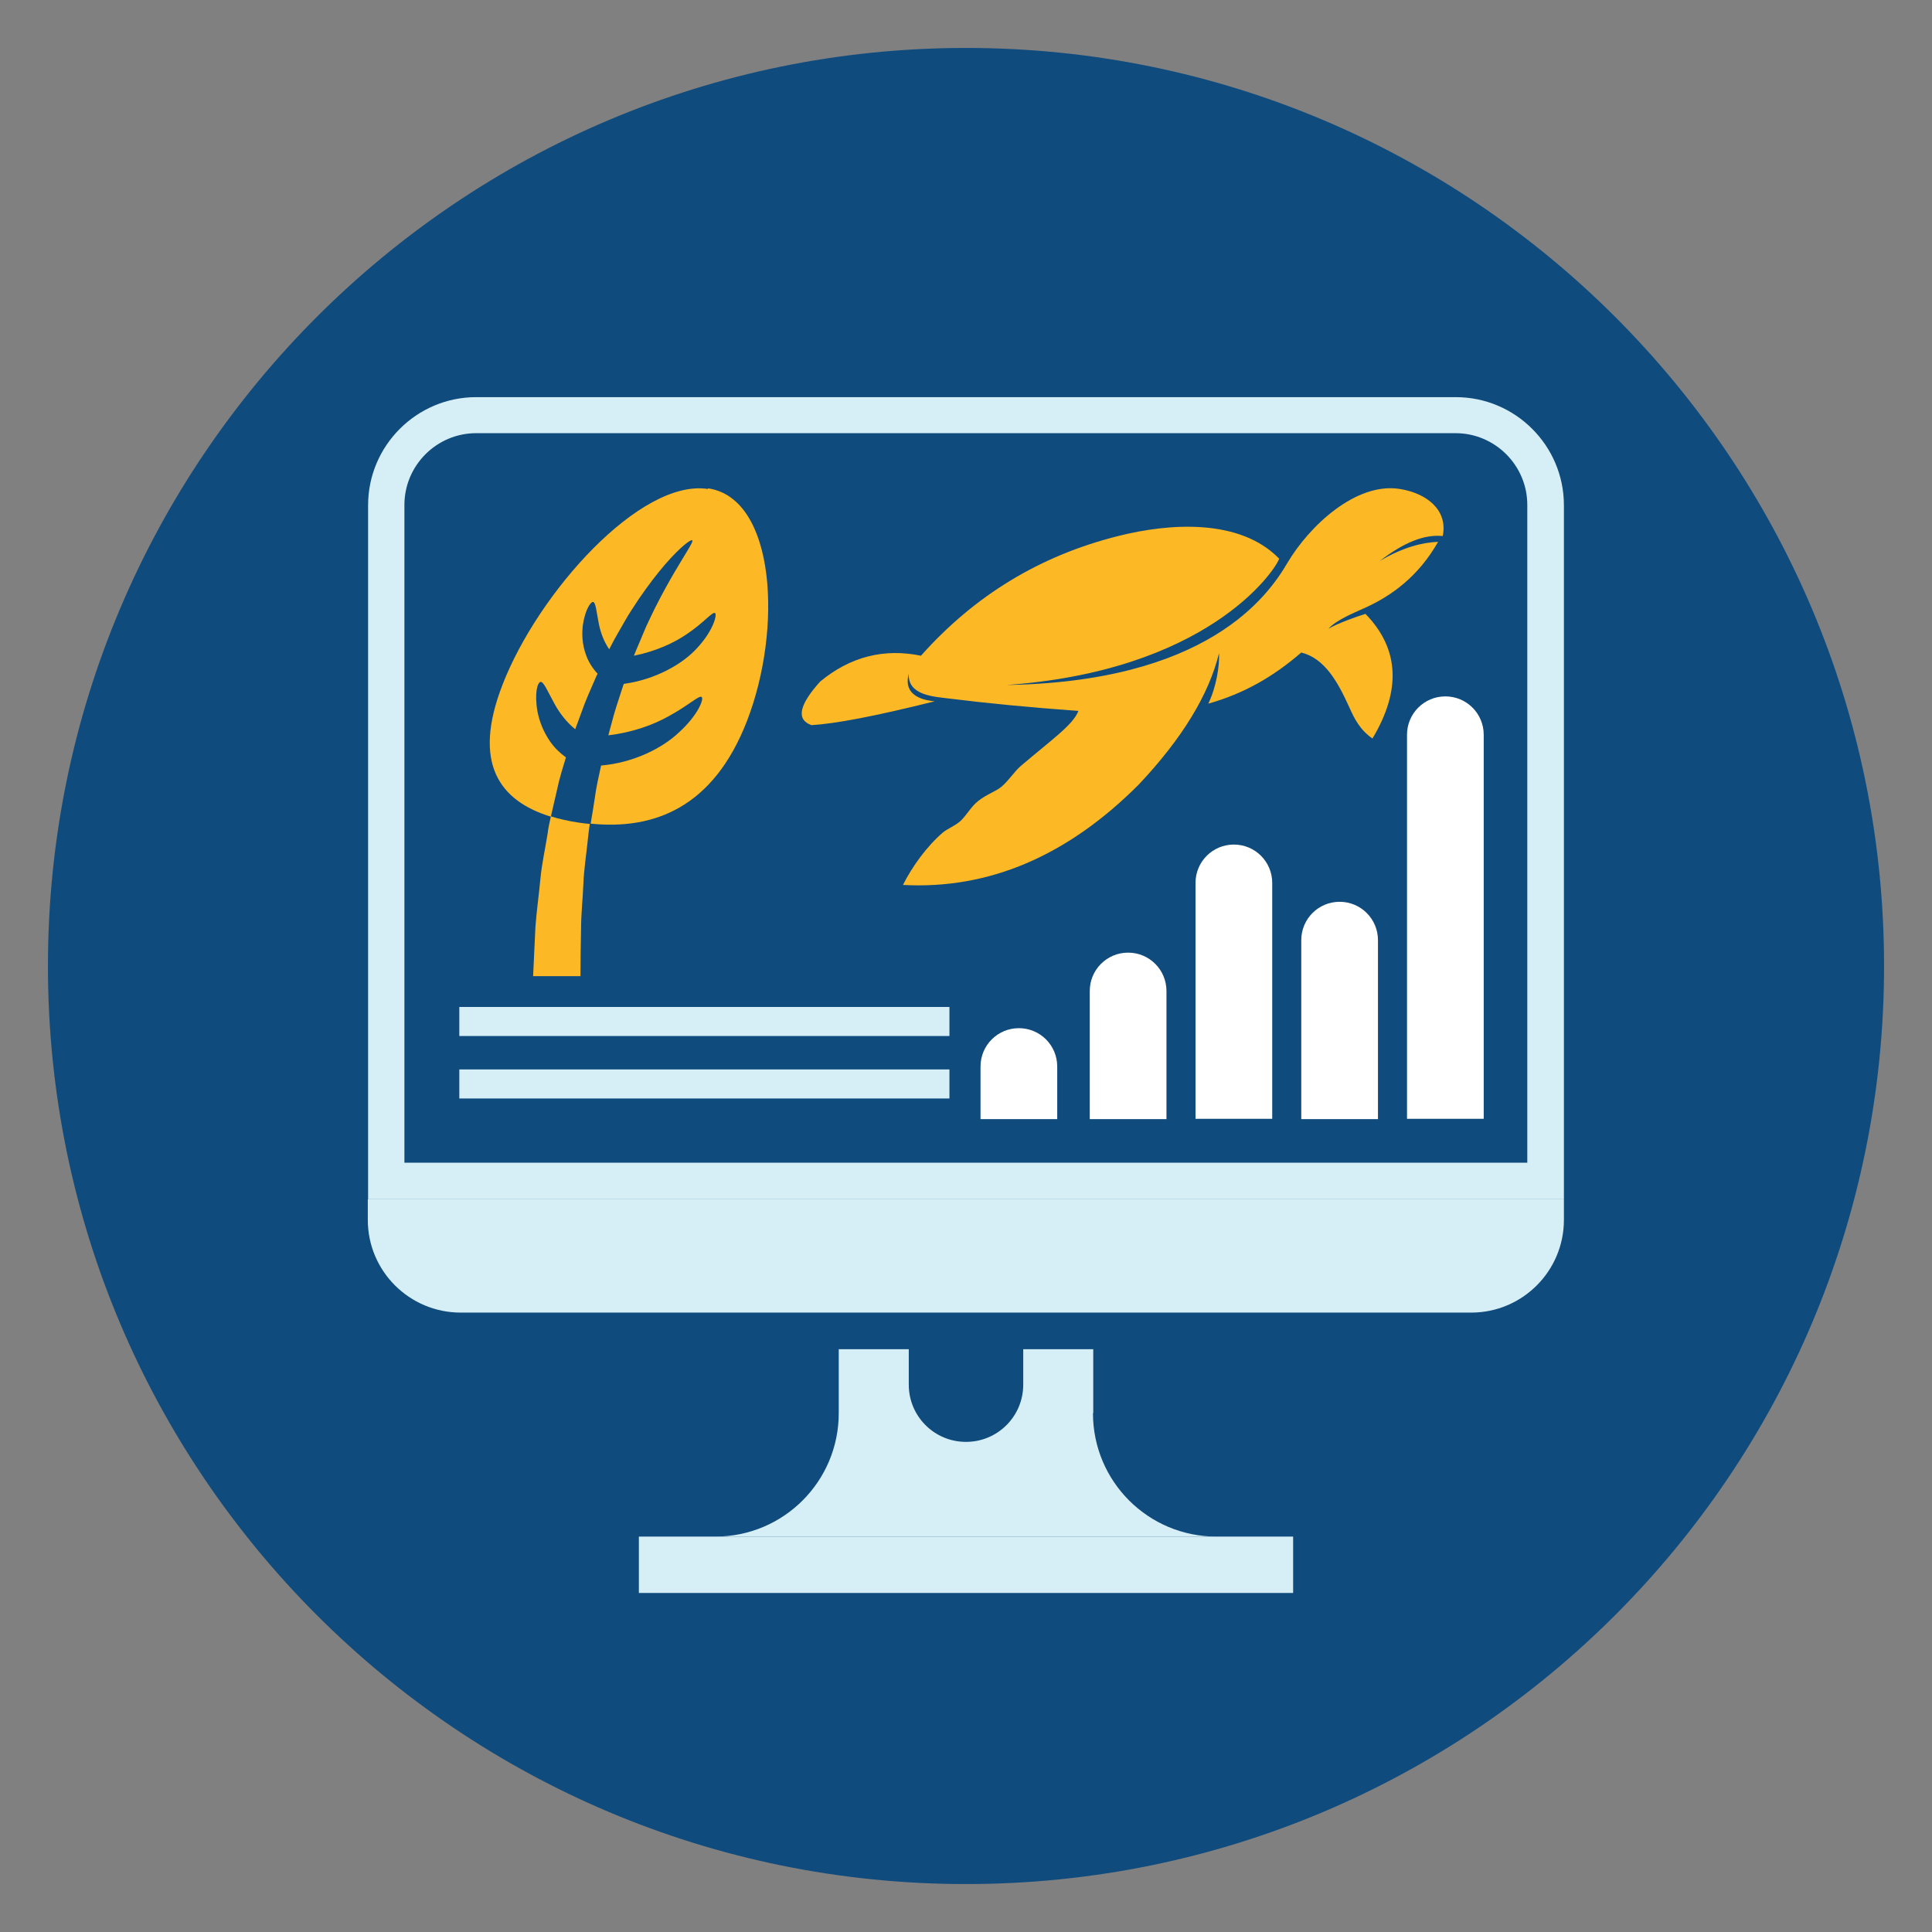
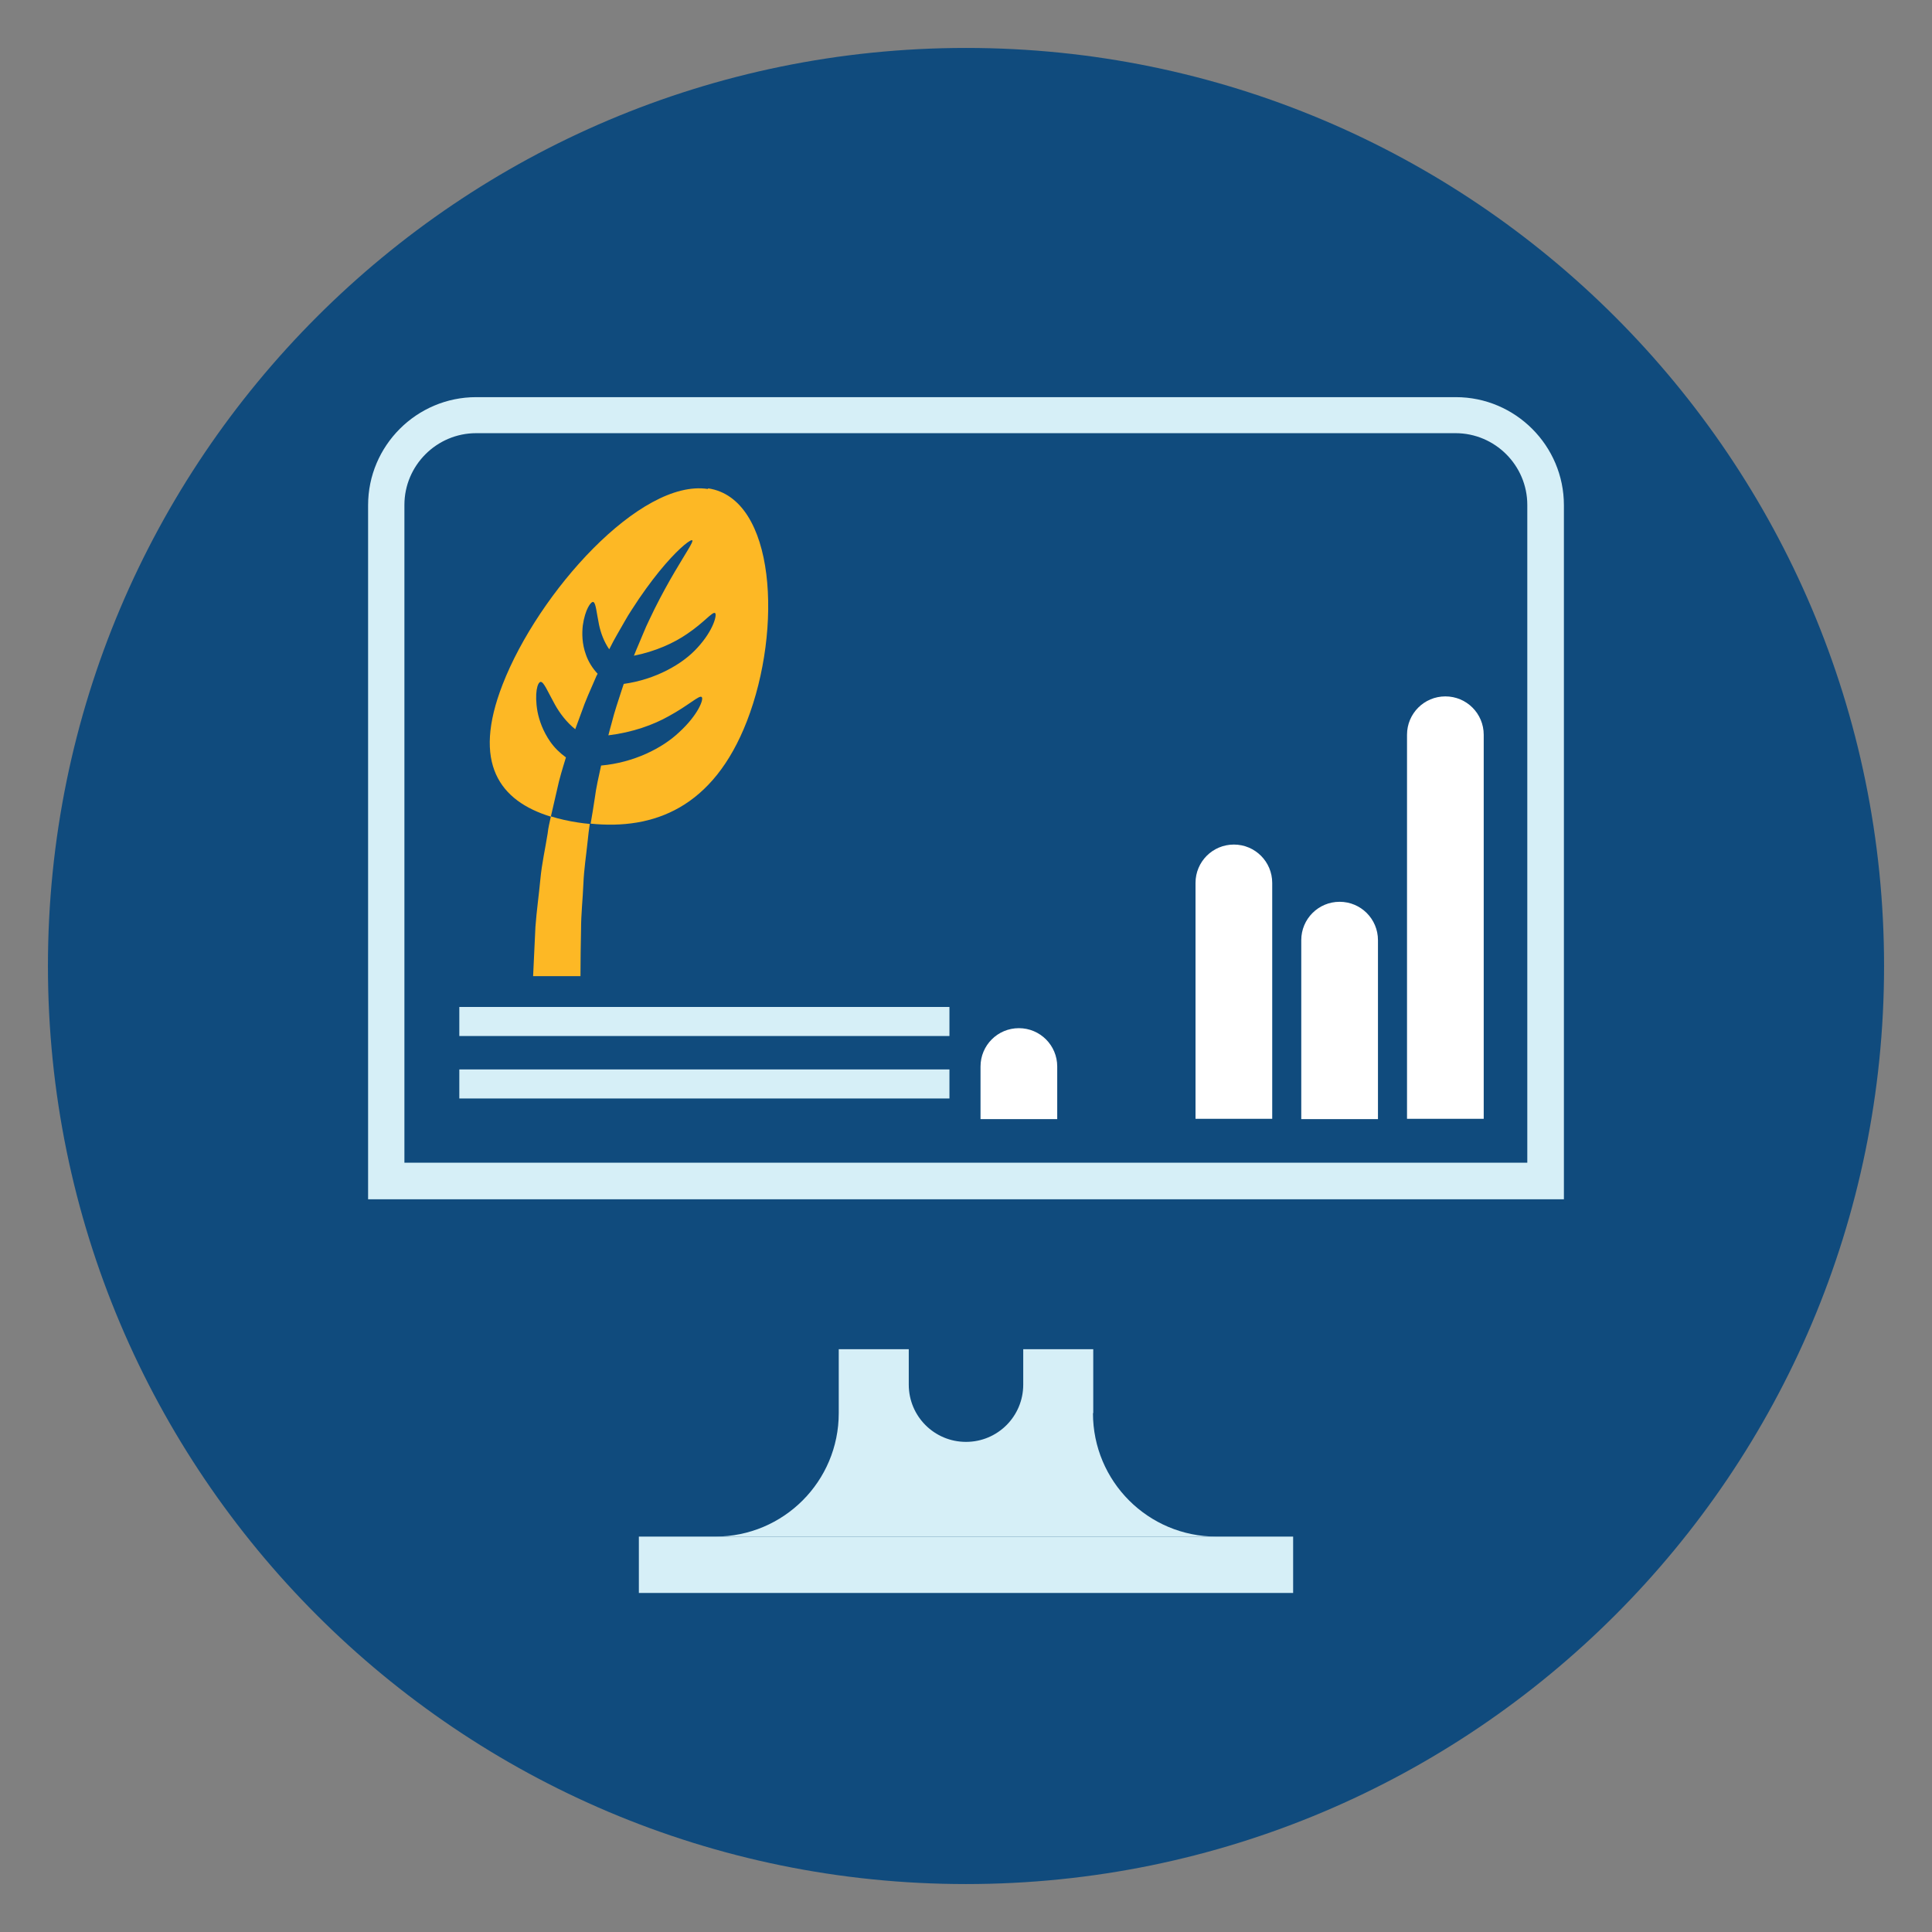
<svg xmlns="http://www.w3.org/2000/svg" id="Layer_1" data-name="Layer 1" viewBox="0 0 66.5 66.5">
  <rect x="0" y="0" width="66.5" height="66.5" fill="#808080" stroke="none" />
  <defs>
    <style>
      .cls-1 {
        fill: #d6eff7;
      }

      .cls-2 {
        fill: #104b7d;
      }

      .cls-3 {
        fill: #fdb825;
      }

      .cls-4 {
        fill: #fff;
      }
    </style>
  </defs>
  <path class="cls-2" d="M33.25,1.65c17.45,0,31.6,14.15,31.6,31.6s-14.15,31.6-31.6,31.6S1.65,50.7,1.65,33.25,15.8,1.65,33.25,1.65" />
-   <path class="cls-1" d="M12.66,41.28v.71c0,1.76,1.43,3.19,3.2,3.19h34.78c1.76,0,3.19-1.43,3.19-3.19v-.71H12.66Z" />
  <rect class="cls-1" x="21.99" y="52.89" width="22.52" height="1.94" />
  <g>
    <path class="cls-1" d="M13.92,40.02h38.65v-22.64c0-1.36-1.11-2.47-2.47-2.47H16.39c-1.36,0-2.47,1.11-2.47,2.47v22.64ZM53.83,41.28H12.67v-23.89c0-2.05,1.67-3.72,3.72-3.72h33.72c2.05,0,3.72,1.67,3.72,3.72v23.89Z" />
-     <path class="cls-4" d="M38.83,32.79h0c-.73,0-1.32.59-1.32,1.32v4.41h2.64v-4.41c0-.73-.59-1.32-1.32-1.32" />
    <path class="cls-4" d="M35.07,35.39h0c-.73,0-1.32.59-1.32,1.32v1.81h2.64v-1.81c0-.73-.59-1.32-1.32-1.32" />
    <path class="cls-4" d="M42.47,29.07h0c-.73,0-1.32.59-1.32,1.32v8.12h2.64v-8.12c0-.73-.59-1.32-1.32-1.32" />
    <path class="cls-4" d="M46.11,31.04h0c-.73,0-1.32.59-1.32,1.32v6.16h2.64v-6.16c0-.73-.59-1.32-1.32-1.32" />
    <path class="cls-4" d="M49.75,23.97h0c-.73,0-1.32.59-1.32,1.32v13.22h2.64v-13.22c0-.73-.59-1.32-1.32-1.32" />
    <path class="cls-1" d="M37.63,48.64c0-.97,0-1.69,0-2.2h-2.41v1.22c0,1.09-.88,1.97-1.97,1.97s-1.97-.88-1.97-1.97v-1.22h-2.41v2.2c0,2.35-1.9,4.25-4.25,4.25h17.25c-2.35,0-4.25-1.9-4.25-4.25" />
  </g>
  <rect class="cls-1" x="15.81" y="34.66" width="16.87" height="1" />
  <rect class="cls-1" x="15.81" y="36.81" width="16.87" height="1" />
  <path class="cls-3" d="M24.36,16.83c-2.32-.35-5.83,3.56-7.06,6.73-1.06,2.72-.1,4.01,1.66,4.55.07-.31.14-.61.21-.91.08-.39.2-.77.31-1.13-.22-.16-.4-.34-.54-.54-.25-.36-.38-.73-.44-1.04-.11-.63,0-1.01.11-1.02.11,0,.24.33.49.78.16.29.4.61.7.85.07-.19.14-.38.21-.57.14-.41.32-.8.48-1.17.02-.06.05-.11.08-.17-.18-.19-.32-.42-.4-.65-.14-.38-.14-.74-.11-1.01.08-.56.28-.83.36-.81.09.03.11.35.2.79.06.28.17.58.35.84,0-.01.01-.02.02-.04.16-.33.35-.63.51-.92.16-.29.34-.54.5-.79.33-.48.63-.87.9-1.18.53-.61.89-.87.93-.82.04.05-.21.41-.61,1.09-.2.34-.44.77-.69,1.27-.12.26-.26.52-.38.82-.1.25-.22.51-.33.79.75-.15,1.38-.44,1.83-.75.58-.39.87-.77.96-.72.08.04-.04.58-.6,1.19-.51.57-1.45,1.1-2.54,1.25-.02.07-.05.14-.07.21-.12.37-.25.75-.35,1.15-.04.13-.07.27-.11.41.83-.1,1.55-.36,2.08-.66.68-.37,1.05-.73,1.13-.66.09.06-.12.62-.78,1.22-.57.54-1.55,1.04-2.68,1.14-.08.37-.17.75-.22,1.14-.04.28-.09.57-.14.86,2.17.22,4.22-.54,5.38-3.53,1.23-3.17.99-7.66-1.33-8.01" />
  <path class="cls-3" d="M18.96,28.11c-.04.19-.09.38-.11.58-.08.51-.2,1.03-.25,1.57-.05.54-.13,1.09-.17,1.64-.03.56-.05,1.13-.08,1.7h1.63c0-.54.01-1.08.02-1.61,0-.53.06-1.05.08-1.56.02-.51.1-1.01.15-1.5.02-.19.04-.38.07-.57-.14-.01-.27-.03-.41-.05-.33-.05-.64-.12-.93-.21" />
-   <path class="cls-3" d="M34.49,23.58c7.08-.07,9.16-3.08,9.82-4.2.75-1.27,2.36-2.79,3.87-2.55.94.15,1.66.73,1.48,1.62-.62-.06-1.31.2-2.17.86.81-.48,1.48-.64,2.01-.66-.67,1.18-1.6,1.87-2.58,2.3-.33.15-.94.4-1.19.69.3-.18.97-.42,1.27-.51,1.16,1.19,1.24,2.62.24,4.29-.43-.3-.62-.68-.79-1.06-.41-.91-.86-1.7-1.66-1.9-.97.84-1.99,1.42-3.2,1.76.28-.58.39-1.31.37-1.74-.35,1.43-1.27,2.94-2.76,4.52-2.45,2.46-5.16,3.62-8.12,3.46.32-.64.83-1.34,1.38-1.81.13-.11.46-.25.62-.41.22-.22.34-.47.59-.67.29-.23.61-.33.8-.49.23-.19.46-.54.66-.71,1.13-.96,1.8-1.42,1.99-1.9-1.66-.12-3.12-.26-4.4-.42-.55-.07-1.48-.1-1.44-.86-.22.81.6.92.89.95-2.08.52-3.42.77-4.24.82-.53-.19-.43-.69.3-1.5,1.04-.86,2.2-1.15,3.47-.89,1.85-2.08,4.11-3.45,6.79-4.12,1.74-.44,4.18-.62,5.54.78-.15.43-2.49,3.91-9.56,4.36" />
</svg>